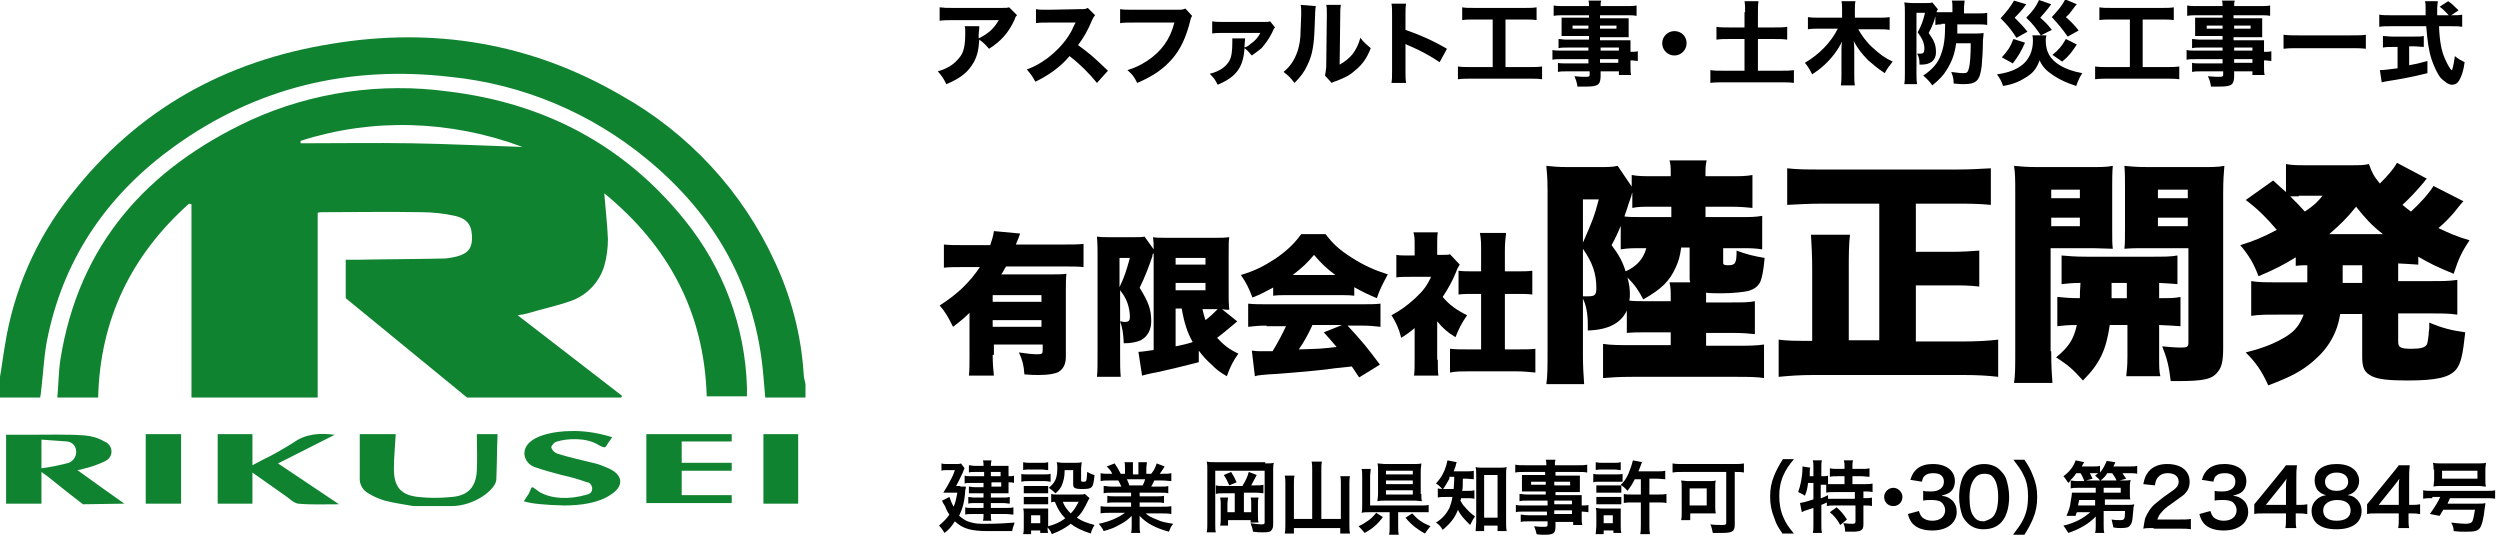
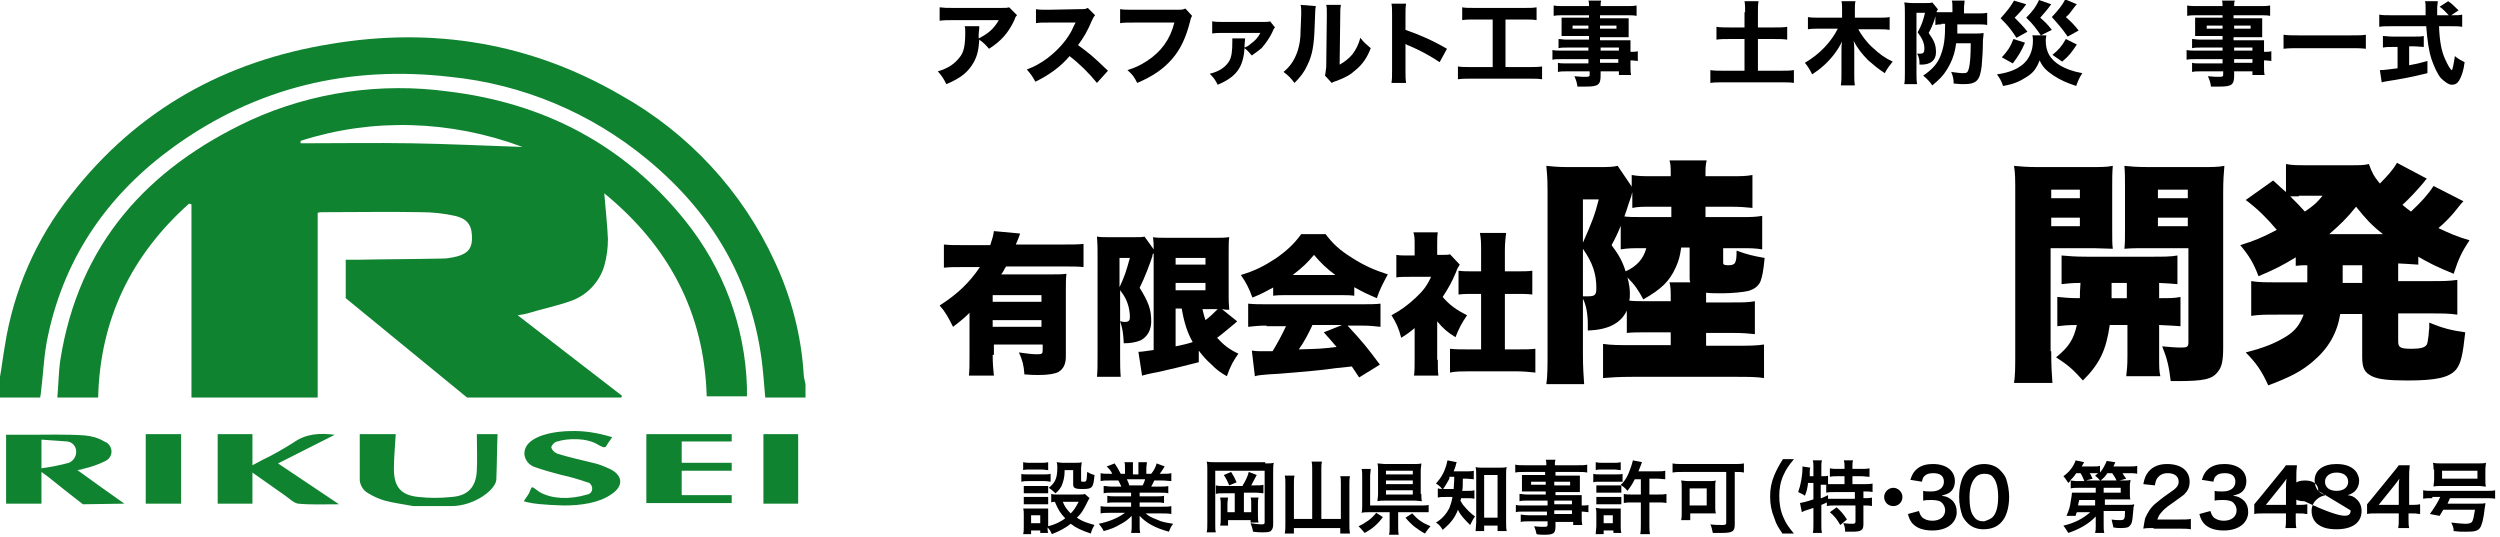
<svg xmlns="http://www.w3.org/2000/svg" version="1.1" id="logo.svg" x="0px" y="0px" viewBox="0 0 410 88" width="410" height="88" style="enable-background:new 0 0 410 88;" xml:space="preserve">
  <style type="text/css">
	.st0{fill:#0F8330;}
</style>
  <path id="シェイプ_784" class="st0" d="M0,61.8c0.3-1.7,0.5-3.4,0.8-5.1c1.4-9,5.1-17.5,10.8-24.7c10.9-14,25.3-22,42.7-24.8  C71,4.4,87,7,101.8,15.6c11.1,6.2,20,15.8,25.3,27.4c2.7,5.8,4.3,12,4.7,18.3c0,0.6,0.2,1.1,0.3,1.7v2.2h-6.6  c-0.1-1.2-0.2-2.4-0.3-3.5c-1.2-14.6-7.9-26.4-19.1-35.6c-9.2-7.6-20.4-12.3-32.3-13.5C57.3,10.7,42.1,14.3,28.6,24  C17.9,31.7,10.7,41.9,7.9,54.9c-0.7,3.1-0.8,6.4-1.2,9.6c0,0.2-0.1,0.3-0.1,0.7H0V61.8L0,61.8z M74,83c-2.4,0-4.7,0-6.2,0  c-1.6-0.3-3.2-0.5-4.7-0.9c-1-0.3-1.9-0.7-2.7-1.2c-0.9-0.5-1.5-1.5-1.4-2.6c0-2.3,0-4.6,0-7.1h5.9c-0.1,1.9-0.3,3.8-0.3,5.7  c0,2.9,1.1,4.3,4,4.6c1.8,0.2,3.6,0.2,5.5,0c2.7-0.2,4-1.7,4.1-4.4c0.1-1.9,0-3.9,0-5.9h3.4c-0.1,2.3-0.1,4.9-0.2,7.4  C81.4,80.2,77.9,83,74,83L74,83z M85.9,82.2c0.3-0.4,0.5-0.8,0.8-1.2c0.7-1.4,0.2-1.4,1.8-0.3c1.9,1.1,4.8,1.3,7.8,0.4  c0.6-0.1,0.9-0.6,0.8-1.2c-0.1-0.4-0.4-0.8-0.8-0.8c-1.4-0.5-2.8-0.9-4.2-1.2c-1.5-0.4-3-0.8-4.4-1.3c-0.9-0.3-1.6-1.1-1.7-2.1  c-0.1-3.3,5.8-3.8,7.4-3.8c2.4-0.1,4.7,0.3,7,1c-0.3,0.4-0.5,0.7-0.7,1c-0.4,0.7-0.4,0.9-1.5,0.3c-2-1.3-5.2-1.1-6.8-0.6  c-0.5,0.1-0.8,0.5-1,0.9c0.1,0.5,0.5,0.9,1,1.1c1.9,0.6,3.8,1,5.8,1.5c1,0.2,1.9,0.6,2.8,1c2.1,1,2.4,2.8,0.2,4.2  c-2,1.4-5,1.8-7.7,1.8C89.1,82.8,87.1,82.6,85.9,82.2L85.9,82.2z M56.7,48.9c0,0,0-4.5,0-6.3c0.7,0,1.3,0,1.9,0  c4.7-0.1,9.3-0.1,14-0.2c0.6,0,1.2-0.1,1.7-0.2c2.1-0.4,3-1.2,3.1-2.8c0.1-2.3-0.6-3.5-2.8-4c-1.8-0.4-3.7-0.6-5.5-0.6  c-5.4-0.1-10.8,0-16.2,0c-0.3,0-0.5,0-0.8,0.1v30.3H31.4V33.5L31,33.4c-9.4,8.4-14.6,18.9-14.9,31.8H9.4C9.6,63.1,9.6,61,9.9,59  c3-18.9,14.2-31.4,31.2-39.3c10.1-4.6,21.4-6.2,32.4-4.7c15.7,1.9,28.8,8.7,38.8,21.1c6.3,7.8,9.9,17.4,10.2,27.4c0,0.5,0,1,0,1.5  h-6.6c-0.4-13.8-6.3-24.7-16.8-33.3c0.2,2.6,0.5,5.1,0.6,7.5c0,1.5-0.2,3-0.6,4.4c-0.8,2.7-2.9,4.9-5.6,5.8c-2.3,0.8-4.7,1.3-7,2  c-0.4,0.1-0.8,0.2-1.6,0.3L102,64.9c0,0.1-0.1,0.2-0.1,0.3h-1.3c-7.7,0-16.4,0-24,0L56.7,48.9z M49.3,23.1c0,0.1,0,0.2,0,0.4  c6.1,0,12.1-0.1,18.2,0s12.1,0.4,18.2,0.6C73.9,19.7,61.1,19.3,49.3,23.1L49.3,23.1z M13.6,82.7c-1.7-1.3-4.1-3.2-5.7-4.5  c-0.3-0.2-0.7-0.5-1.1-0.8v5.2H1V71.3c1.2,0,2.5,0,3.7,0c3,0,6.1-0.1,9.1,0.1c1.2,0.1,2.3,0.4,3.3,1c0.9,0.3,1.4,1.3,1.1,2.2  c-0.2,0.5-0.5,0.8-0.9,1c-1.2,0.6-2.4,1-3.7,1.3c-0.2,0.1-0.4,0.1-0.9,0.2c2.6,1.9,5.3,3.8,7.7,5.5L13.6,82.7L13.6,82.7z M6.8,72.1  v4.7c1.5-0.2,3-0.5,4.5-0.9c0.7-0.3,1.2-1,1.2-1.8c0-0.9-0.6-1.6-1.5-1.7C9.6,72.3,8.3,72.2,6.8,72.1L6.8,72.1z M54.9,71.3l-9.3,4.7  l10,6.7c-2.5,0-4.6,0.1-6.7-0.1c-0.7-0.1-1.4-0.8-2.1-1.3c-1.7-1.2-3.4-2.4-5.4-3.8v5.1h-5.7V71.2h5.7v5.1c0.7-0.4,1.2-0.6,1.7-0.9  c1.7-0.8,3.4-1.8,5-2.8C50.2,71.1,52.4,71,54.9,71.3L54.9,71.3z M111.8,75.9c2.2,0,5.5,0,8.2,0v1.3h-8.2v4h8.2c0,0.1,0,1.3,0,1.3  h-14V71.2h14v1.2c-2.3,0-5.7,0-8.2,0 M23.9,71.2h5.8v11.4h-5.8V71.2z M125.2,71.2h5.7v11.4h-5.7V71.2L125.2,71.2z" />
  <g>
    <path d="M166.8,2.5c-0.2,0.2-0.3,0.3-0.4,0.7c-1,2.2-2.3,3.6-4.2,4.8c-0.6-0.7-0.9-1-1.6-1.5c-0.1,1.6-0.3,2.6-0.9,3.7   c-0.9,1.6-2.1,2.6-4.5,3.6c-0.5-1-0.7-1.3-1.4-2.1c1.7-0.5,2.7-1.2,3.5-2.2c0.8-0.9,1-2.1,1-4.2c0-0.6,0-0.7-0.1-1h2.4   c0,0.3,0,0.4-0.1,1.3c0,0.1,0,0.3,0,0.7c1.6-0.8,2.5-1.6,3.3-3h-7.4c-0.9,0-1.6,0-2.3,0.1V1.2c0.8,0.1,1.1,0.1,2.3,0.1h7.7   c0.9,0,1,0,1.4-0.1L166.8,2.5z" />
    <path d="M179.9,13.6c-1.3-1.6-2.8-3.1-4.5-4.4c-1.3,1.6-3.3,3.1-5.6,4.2c-0.5-0.9-0.7-1.2-1.4-2c1.3-0.5,2.2-1,3.3-1.8   c1.6-1.2,3-2.7,3.9-4.3c0.2-0.3,0.4-0.9,0.8-1.6L172,3.7c-1.2,0-1.5,0-2.1,0.1l0-2.3c0.5,0.1,0.9,0.1,1.8,0.1c0.1,0,0.2,0,0.3,0   l5.1-0.1c0.8,0,0.9,0,1.3-0.2l1.2,1.2c-0.2,0.2-0.3,0.4-0.5,0.8c-0.7,1.7-1.4,2.9-2.3,4.1c1.9,1.4,2.3,1.7,4.9,4.2L179.9,13.6z" />
    <path d="M195.5,2.6c-0.1,0.2-0.2,0.3-0.3,0.8c-0.7,2.8-1.6,4.7-3,6.3c-1.4,1.6-3.1,2.8-5.7,3.9c-0.5-1-0.7-1.3-1.6-2.1   c1.3-0.4,2.1-0.8,3.2-1.5c2.3-1.5,3.8-3.5,4.5-6.3H186c-1.2,0-1.7,0-2.3,0.1V1.5c0.6,0.1,1.1,0.1,2.4,0.1h6.9c0.7,0,1,0,1.4-0.2   L195.5,2.6z" />
    <path d="M209.1,4.5c-0.2,0.2-0.2,0.2-0.5,0.9c-0.5,1-1.1,1.8-1.7,2.5c-0.5,0.4-0.9,0.7-1.6,1.2c-0.5-0.6-0.8-0.9-1.2-1.2   c-0.2,3.1-1.3,4.7-4.4,6c-0.4-0.8-0.6-1.1-1.3-1.8c1.6-0.4,2.6-1.1,3.2-2.1c0.4-0.7,0.5-1.7,0.5-3.1c0-0.3,0-0.4,0-0.6h2.1   c0,0.3-0.1,0.7-0.1,1.5c0.3-0.1,0.7-0.3,1-0.6c0.7-0.5,1.2-1,1.6-1.8l-6,0c-1,0-1.3,0-1.9,0.1v-2c0.6,0.1,1.1,0.1,1.9,0.1l6.4,0   c0.7,0,0.9,0,1.2-0.1L209.1,4.5z" />
    <path d="M215.8,1c-0.1,0.5-0.1,0.5-0.2,3.4c-0.1,3.1-0.4,4.7-1.2,6.3c-0.5,1.1-1.1,1.9-2.1,2.9c-0.7-0.9-1-1.2-1.8-1.8   c1.2-1,1.8-2,2.3-3.4c0.3-1,0.5-1.9,0.5-3.5c0-0.7,0.1-1.8,0.1-2.6c0-0.8,0-1.1-0.1-1.5L215.8,1z M219.9,0.8   c-0.1,0.6-0.1,0.8-0.1,1.8l-0.1,8c0.9-0.5,1.5-1,2.1-1.7c0.6-0.8,1-1.6,1.3-2.7c0.6,0.8,0.9,1,1.7,1.7c-0.6,1.6-1.4,2.7-2.5,3.6   c-0.9,0.8-1.6,1.2-3.2,1.8c-0.4,0.1-0.5,0.2-0.7,0.3l-1.1-1.2c0.1-0.4,0.1-0.7,0.2-1.4l0.1-8.4c0-0.1,0-0.3,0-0.4   c0-0.7,0-1-0.1-1.4L219.9,0.8z" />
    <path d="M228.2,13.6c0.1-0.6,0.1-1.1,0.1-2.1V2.6c0-1.1,0-1.5-0.1-2h2.4c-0.1,0.6-0.1,0.9-0.1,2v2.3c2.3,0.8,4.4,1.7,6.8,3.1   l-1.2,2.2c-1.3-0.9-3.3-2-5-2.7c-0.3-0.1-0.3-0.1-0.6-0.3v4.3c0,1,0,1.5,0.1,2.1H228.2z" />
    <path d="M241.8,3.2c-0.9,0-1.4,0-2,0.1V1.2c0.5,0.1,1.1,0.1,2.1,0.1h8.1c0.9,0,1.4,0,2-0.1v2.1c-0.6-0.1-1.2-0.1-2-0.1h-3.1V11h3.8   c0.9,0,1.5,0,2.2-0.1V13c-0.6-0.1-1.3-0.1-2.2-0.1h-9.4c-0.8,0-1.5,0-2.2,0.1v-2.1c0.7,0.1,1.2,0.1,2.2,0.1h3.5V3.2H241.8z" />
    <path d="M260.5,7.8H257c-0.5,0-1,0-1.4,0.1V6.4c0.4,0,0.7,0.1,1.4,0.1h3.6V5.9h-3.2c-0.5,0-0.9,0-1.3,0c0-0.3,0-0.6,0-1V4   c0-0.4,0-0.7,0-1.1c0.4,0,0.7,0,1.3,0h3.2V2.5h-4c-0.8,0-1.2,0-1.8,0.1V0.9c0.5,0.1,1,0.1,1.9,0.1h3.9c0-0.4,0-0.6-0.1-0.9h2.1   c-0.1,0.3-0.1,0.4-0.1,0.9h4c0.9,0,1.4,0,1.9-0.1v1.7c-0.5-0.1-1-0.1-1.8-0.1h-4.2V3h3.4c0.6,0,0.9,0,1.3,0c0,0.3,0,0.6,0,1.1v1   c0,0.5,0,0.7,0,1c-0.3,0-0.7,0-1.2,0h-3.5v0.5h3.4c0.9,0,1.2,0,1.6,0c0,0.4,0,0.6,0,1.4v0.5c0.6,0,0.9,0,1.2-0.1v1.6   c-0.3,0-0.6-0.1-1.2-0.1v0.8c0,0.8,0,1.2,0.1,1.6h-2v-0.6h-3v0.7c0,1.5-0.4,1.8-2.4,1.8c-0.4,0-0.9,0-1.4,0c-0.1-0.7-0.2-1-0.5-1.7   c0.9,0.1,1.4,0.1,1.9,0.1c0.5,0,0.6-0.1,0.6-0.3v-0.6H257c-0.7,0-1,0-1.5,0.1v-1.5c0.4,0.1,0.6,0.1,1.4,0.1h3.6V9.7h-4.3   c-0.9,0-1.2,0-1.6,0.1V8.2c0.4,0.1,0.8,0.1,1.6,0.1h4.3V7.8z M257.9,4.2v0.5h2.6V4.2H257.9z M262.4,4.7h2.7V4.2h-2.7V4.7z    M265.5,8.3V7.8h-3v0.5H265.5z M262.4,10.3h3V9.7h-3V10.3z" />
-     <path d="M276.6,7.1c0,1.1-0.9,2-2,2s-2-0.9-2-2s0.9-2,2-2S276.6,5.9,276.6,7.1z" />
    <path d="M286.2,2c0-0.7,0-1.3-0.1-1.8h2.3c-0.1,0.6-0.1,1.1-0.1,1.8v2.5h2.7c0.9,0,1.5,0,2.1-0.1v2.1c-0.7-0.1-1.2-0.1-2.1-0.1   h-2.7v5.2h3.6c0.9,0,1.7,0,2.3-0.1v2.1c-0.6-0.1-1.3-0.1-2.3-0.1h-9.1c-0.9,0-1.7,0-2.3,0.1v-2.1c0.6,0.1,1.3,0.1,2.3,0.1h3.3V6.4   h-2.5c-0.8,0-1.4,0-2.1,0.1V4.4c0.6,0.1,1.3,0.1,2.1,0.1h2.5V2z" />
    <path d="M304.7,4.7c0.6,1.1,1.4,2.2,2.4,3.1c1.2,1.1,2,1.7,3.3,2.3c-0.7,0.9-0.8,1-1.3,1.9c-1.2-0.8-1.9-1.4-2.7-2.1   c-1-1-1.8-2-2.4-3.2c0.1,0.7,0.1,1.2,0.1,1.6v3.8c0,0.7,0,1.4,0.1,1.9h-2.3c0.1-0.6,0.1-1.2,0.1-1.9V8.3c0-0.4,0-1,0.1-1.5   c-0.4,0.8-0.7,1.3-1.3,2.1c-1,1.3-2.1,2.3-3.6,3.3c-0.4-0.8-0.7-1.3-1.2-1.9c2.4-1.4,4.3-3.4,5.4-5.6h-3c-0.7,0-1.3,0-1.9,0.1V2.8   c0.6,0.1,1.1,0.1,1.9,0.1h3.7V1.6c0-0.6,0-1-0.1-1.4h2.3c-0.1,0.4-0.1,0.8-0.1,1.4v1.3h3.8c0.8,0,1.4,0,1.9-0.1v2.1   c-0.6-0.1-1.2-0.1-1.9-0.1H304.7z" />
    <path d="M318.4,4c-0.4,0-0.6,0-1,0.1V2.7c-0.1,0.2-0.1,0.3-0.1,0.4c-0.3,0.9-0.6,1.6-1,2.3c0.9,1.3,1.2,1.9,1.2,3.2   c0,1.3-0.9,2-2.4,2c-0.1,0-0.1,0-0.3,0c0-0.9-0.1-1.3-0.4-1.8c0.3,0,0.4,0,0.6,0c0.4,0,0.6-0.2,0.6-0.8c0-0.9-0.3-1.6-1.1-2.7   c0.6-1.1,0.9-1.9,1.2-3.2h-1.4v9.9c0,0.6,0,1.2,0.1,1.8h-2.1c0.1-0.5,0.1-1.1,0.1-1.9V2c0-0.6,0-1.1-0.1-1.6c0.3,0,0.7,0.1,1.3,0.1   h2.3c0.5,0,0.7,0,1-0.1l0.9,1.1c0,0.1,0,0.1-0.1,0.2c0,0,0,0.1-0.1,0.2c0,0.1,0,0.1,0,0.1c0.4,0,0.7,0,1.1,0h1.5V1.3   c0-0.5,0-0.9-0.1-1.2h2.1c0,0.3-0.1,0.7-0.1,1.2v0.9h2.1c0.9,0,1.2,0,1.7-0.1v2C325.5,4,325,4,324.3,4h-3.3c0,0.9,0,1,0,1.5h2.9   c0.6,0,0.9,0,1.4-0.1c0,0.3,0,0.4-0.1,1.2c0,1.5-0.1,3.1-0.2,4.2c-0.3,2.4-0.8,3-3,3c-0.4,0-0.5,0-1.6-0.1c0-0.7-0.1-1.2-0.4-1.9   c0.9,0.1,1.4,0.2,1.9,0.2c0.7,0,0.8-0.1,1-0.8c0.2-0.7,0.3-2.3,0.3-4.1h-2.4c-0.2,1.7-0.7,3-1.5,4.3c-0.6,1-1.3,1.7-2.4,2.6   c-0.5-0.7-0.9-1.1-1.5-1.6c1.5-1,2.4-2,2.9-3.4c0.5-1.4,0.7-2.5,0.7-5.1H318.4z" />
    <path d="M335.6,5.8c0,0.2-0.1,0.5-0.1,0.8c0,1.9,0.7,3.1,2.3,4.1c1,0.6,2.1,1,3.7,1.3c-0.4,0.6-0.7,1.2-1,2.1   c-1.8-0.6-2.6-1-3.7-1.7c-1.2-0.8-1.8-1.4-2.3-2.5c-0.5,1.3-1,2-2.1,2.7c-1.1,0.7-2.1,1.2-3.9,1.5c-0.3-0.9-0.5-1.2-1-1.9   c2-0.3,3.2-0.8,4.2-1.6c1.1-0.9,1.7-2.3,1.7-3.9c0-0.3,0-0.6-0.1-0.9H335.6z M332.3,0.7c-0.7,1-1.2,1.5-1.9,2.2   c0.7,0.7,1.4,1.4,2.1,2.3l-1.8,1c-0.9-1.4-1.4-2-2.6-3.2c1-1.1,1.7-2,2.2-2.9L332.3,0.7z M332.1,7c-0.6,1.4-1.1,2.2-2,3.4l-1.8-1   c1-1.1,1.4-1.7,1.9-3L332.1,7z M336.4,0.7c-0.8,1.1-1.2,1.5-1.8,2.2c0.9,0.8,1.2,1.1,1.9,2l-1.8,0.9c-0.6-0.9-1.4-2-2.4-2.9   c1.1-1.1,1.6-1.8,2.1-2.9L336.4,0.7z M340.6,0.7c-0.2,0.2-0.2,0.2-0.8,1c-0.3,0.4-0.5,0.7-1,1.1c1,0.9,1.3,1.2,2.1,2.2l-1.8,1   c-0.9-1.3-1.6-2.1-2.6-3.2c1.1-1.2,1.7-1.9,2.2-2.9L340.6,0.7z M340.6,7.3c-0.8,1.2-1.2,1.8-2.4,2.8L336.6,9   c1.1-0.9,1.5-1.4,2.2-2.6L340.6,7.3z" />
-     <path d="M346.3,3.2c-0.9,0-1.4,0-2,0.1V1.2c0.5,0.1,1.1,0.1,2.1,0.1h8.1c0.9,0,1.4,0,2-0.1v2.1c-0.6-0.1-1.2-0.1-2-0.1h-3.1V11h3.8   c0.9,0,1.5,0,2.2-0.1V13c-0.6-0.1-1.3-0.1-2.2-0.1h-9.4c-0.8,0-1.5,0-2.2,0.1v-2.1c0.7,0.1,1.2,0.1,2.2,0.1h3.5V3.2H346.3z" />
    <path d="M364.5,7.8h-3.6c-0.5,0-1,0-1.4,0.1V6.4c0.4,0,0.7,0.1,1.4,0.1h3.6V5.9h-3.2c-0.5,0-0.9,0-1.3,0c0-0.3,0-0.6,0-1V4   c0-0.4,0-0.7,0-1.1c0.4,0,0.7,0,1.3,0h3.2V2.5h-4c-0.8,0-1.2,0-1.8,0.1V0.9c0.5,0.1,1,0.1,1.9,0.1h3.9c0-0.4,0-0.6-0.1-0.9h2.1   c-0.1,0.3-0.1,0.4-0.1,0.9h4c0.9,0,1.4,0,1.9-0.1v1.7c-0.5-0.1-1-0.1-1.8-0.1h-4.2V3h3.4c0.6,0,0.9,0,1.3,0c0,0.3,0,0.6,0,1.1v1   c0,0.5,0,0.7,0,1c-0.3,0-0.7,0-1.2,0h-3.5v0.5h3.4c0.9,0,1.2,0,1.6,0c0,0.4,0,0.6,0,1.4v0.5c0.6,0,0.9,0,1.2-0.1v1.6   c-0.3,0-0.6-0.1-1.2-0.1v0.8c0,0.8,0,1.2,0.1,1.6h-2v-0.6h-3v0.7c0,1.5-0.4,1.8-2.4,1.8c-0.4,0-0.9,0-1.4,0c-0.1-0.7-0.2-1-0.5-1.7   c0.9,0.1,1.4,0.1,1.9,0.1c0.5,0,0.6-0.1,0.6-0.3v-0.6H361c-0.7,0-1,0-1.5,0.1v-1.5c0.4,0.1,0.6,0.1,1.4,0.1h3.6V9.7h-4.3   c-0.9,0-1.2,0-1.6,0.1V8.2c0.4,0.1,0.8,0.1,1.6,0.1h4.3V7.8z M361.9,4.2v0.5h2.6V4.2H361.9z M366.4,4.7h2.7V4.2h-2.7V4.7z    M369.4,8.3V7.8h-3v0.5H369.4z M366.4,10.3h3V9.7h-3V10.3z" />
    <path d="M388,8c-0.8-0.1-1.5-0.1-2.4-0.1h-8.7c-0.9,0-1.6,0-2.4,0.1V5.7c0.8,0.1,1.4,0.1,2.4,0.1h8.7c1.1,0,1.8,0,2.4-0.1V8z" />
    <path d="M402.3,2.5c0.7,0,1.1,0,1.5-0.1v2c-0.5-0.1-1.1-0.1-1.8-0.1h-2c0.1,2.5,0.4,4.1,1,5.4c0.4,0.9,0.9,1.8,1.1,1.8   c0.1,0,0.3-0.9,0.5-2.3c0.6,0.5,1,0.7,1.6,1c-0.2,1.5-0.5,2.3-0.9,3c-0.3,0.5-0.7,0.7-1.2,0.7c-0.5,0-1.2-0.5-1.8-1.1   c-0.6-0.7-1.1-1.9-1.5-3c-0.5-1.5-0.7-3.1-0.9-5.5h-5.9c-0.7,0-1.3,0-1.8,0.1v-2c0.5,0.1,1.1,0.1,1.8,0.1h5.8c0-0.6,0-0.6,0-1.2   c0-0.4,0-0.8-0.1-1.1h2.1c0,0.3-0.1,0.7-0.1,1.1c0,0.1,0,0.1,0,1.2h1.9c-0.5-0.5-0.9-1-1.5-1.4l1.4-0.9c0.6,0.4,0.9,0.7,1.7,1.5   l-1.2,0.8H402.3z M392.4,7.7c-0.6,0-1.1,0-1.6,0.1V5.9c0.4,0,0.9,0.1,1.6,0.1h3.5c0.7,0,1.2,0,1.6-0.1v1.8c-0.5,0-1-0.1-1.6-0.1   h-0.8v3.1c1.1-0.2,1.6-0.3,3-0.7V12c-2.8,0.7-4.6,1-6.5,1.3c-0.5,0.1-0.7,0.1-1,0.2l-0.3-2c0.6,0,1.3-0.1,2.9-0.3V7.7H392.4z" />
  </g>
  <g>
-     <path d="M157.5,79.8c0.6,0,0.7,0,0.9,0c0,0.2,0,0.3-0.1,0.6c-0.1,1.8-0.4,2.9-1,4.2c0.5,0.4,0.9,0.7,1.4,0.9   c0.6,0.2,1.2,0.4,2.3,0.4c0.3,0,0.8,0,1,0c1.6,0,3.2-0.1,4.4-0.2c-0.2,0.6-0.3,0.8-0.4,1.4c-1.2,0-2.5,0-3.9,0   c-2.9,0-4.2-0.4-5.5-1.6c-0.6,0.9-0.9,1.3-1.7,1.9c-0.3-0.5-0.5-0.8-0.9-1.2c0.8-0.7,1.2-1.1,1.7-1.8c-0.2-0.3-0.4-0.6-0.6-1.1   c0-0.1-0.1-0.3-0.3-0.6c-0.1-0.1-0.2-0.3-0.3-0.6l1.2-0.6c0.3,0.8,0.4,1.1,0.7,1.6c0.3-0.7,0.4-1.2,0.6-2.3h-1.2   c-0.4,0-0.7,0-1.1,0c0.8-1.3,0.8-1.3,1.1-1.9c0.5-0.9,0.6-1.2,0.8-1.8h-1.3c-0.4,0-0.6,0-0.9,0.1V76c0.3,0.1,0.5,0.1,0.9,0.1h1.4   c0.5,0,0.7,0,0.9-0.1l0.6,0.8c-0.1,0.1-0.1,0.2-0.3,0.7c-0.3,0.6-0.8,1.7-1.1,2.2H157.5z M161.3,77.4h-1.5c-0.4,0-0.7,0-0.9,0.1   v-1.2c0.3,0,0.5,0.1,1,0.1h1.4c0-0.4,0-0.6-0.1-0.9h1.4c0,0.2-0.1,0.4-0.1,0.9h1.9c0.4,0,0.7,0,1,0c0,0.2,0,0.5,0,0.8v0.9   c0.4,0,0.6,0,0.9-0.1v1.2c-0.3-0.1-0.5-0.1-0.9-0.1v1c0,0.3,0,0.6,0,0.8c-0.3,0-0.6,0-0.9,0h-2v0.7h2c0.5,0,0.7,0,1.1-0.1v1.1   c-0.3,0-0.6-0.1-1.1-0.1h-2v0.8h2.5c0.5,0,0.8,0,1.2-0.1v1.2c-0.3,0-0.7-0.1-1.2-0.1h-2.5c0,0.6,0,0.8,0.1,1.1h-1.4   c0.1-0.3,0.1-0.6,0.1-1.1h-1.9c-0.5,0-0.8,0-1.1,0.1v-1.2c0.3,0.1,0.6,0.1,1.1,0.1h1.9v-0.8h-1.5c-0.4,0-0.7,0-1,0.1v-1.1   c0.3,0,0.6,0.1,1,0.1h1.5v-0.7h-1.6c-0.4,0-0.5,0-0.8,0v-1.1c0.3,0,0.5,0.1,0.9,0.1h1.5v-0.7h-2c-0.6,0-0.8,0-1.1,0.1V78   c0.3,0.1,0.5,0.1,1.2,0.1h2V77.4z M164.1,78.1v-0.7h-1.6v0.7H164.1z M162.6,79.8h1.6v-0.7h-1.6V79.8z" />
    <path d="M167.4,77.7c0.3,0.1,0.6,0.1,1.1,0.1h2.7c0.5,0,0.8,0,1.1-0.1V79c-0.3,0-0.4-0.1-1-0.1h-2.7c-0.5,0-0.7,0-1.1,0.1V77.7z    M178.7,81.7c-0.1,0.1-0.1,0.1-0.3,0.5c-0.6,1.2-1,2-1.8,2.7c0.9,0.6,1.5,0.8,2.9,1.2c-0.3,0.5-0.5,0.9-0.6,1.4   c-1.5-0.5-2.4-0.9-3.3-1.6c-0.9,0.7-1.8,1.2-3.1,1.7c-0.2-0.5-0.4-0.8-0.7-1.1c0,0.4,0,0.6,0.1,0.9h-1.3v-0.4h-1.5v0.6h-1.3   c0.1-0.4,0.1-0.8,0.1-1.3v-1.9c0-0.4,0-0.7-0.1-1c0.3,0,0.6,0,1,0h2.2c0.5,0,0.6,0,0.9,0c0,0.3,0,0.5,0,0.9v2   c1.2-0.3,2-0.7,2.8-1.3c-0.8-0.8-1.2-1.5-1.7-2.7c-0.3,0-0.4,0-0.6,0.1v-1.4c0.3,0.1,0.5,0.1,0.8,0.1h3.8c0.5,0,0.7,0,0.9-0.1   L178.7,81.7z M167.8,75.8c0.4,0.1,0.6,0.1,1.1,0.1h1.9c0.5,0,0.7,0,1.1-0.1v1.3c-0.4,0-0.6-0.1-1.1-0.1h-1.9c-0.5,0-0.8,0-1.1,0.1   V75.8z M167.9,79.7c0.2,0,0.4,0,0.9,0h2.3c0.4,0,0.6,0,0.8,0v1.2c-0.3,0-0.4,0-0.8,0h-2.3c-0.4,0-0.6,0-0.9,0V79.7z M167.9,81.5   c0.2,0,0.4,0,0.9,0h2.3c0.4,0,0.6,0,0.8,0v1.2c-0.3,0-0.4,0-0.9,0h-2.3c-0.4,0-0.6,0-0.8,0V81.5z M169.1,85.8h1.5v-1.3h-1.5V85.8z    M174.6,77.2c0,1.1-0.2,1.7-0.5,2.5c-0.3,0.5-0.5,0.8-1,1.2c-0.4-0.4-0.8-0.7-1.1-0.9c1-0.8,1.4-1.5,1.4-3.3c0-0.4,0-0.5-0.1-0.9   c0.3,0,0.6,0.1,1,0.1h2c0.5,0,0.8,0,1.1-0.1c0,0.3-0.1,0.6-0.1,1.1v1.9c0,0.2,0.1,0.2,0.4,0.2c0.5,0,0.5,0,0.6-1.6   c0.4,0.2,0.7,0.4,1.2,0.5c-0.2,2.1-0.3,2.3-2,2.3c-1.3,0-1.5-0.2-1.5-0.8v-2.3H174.6z M174.3,82.3c0.3,0.8,0.7,1.3,1.3,1.9   c0.6-0.6,0.8-1,1.3-1.9H174.3z" />
    <path d="M182.3,80.8c-0.6,0-0.9,0-1.3,0.1v-1.2c0.4,0,0.7,0.1,1.3,0.1h1.6c-0.2-0.4-0.3-0.7-0.5-1H182c-0.6,0-1.1,0-1.5,0.1v-1.3   c0.4,0.1,0.8,0.1,1.5,0.1h0.4c-0.2-0.5-0.4-0.7-0.9-1.2l1.3-0.5c0.4,0.6,0.6,0.9,1,1.7h0.7v-0.9c0-0.4,0-0.8-0.1-1h1.4   c0,0.2,0,0.5,0,1v1h0.9v-1c0-0.4,0-0.7,0-1h1.4c0,0.2-0.1,0.6-0.1,1v0.9h0.8c0.5-0.6,0.7-1.1,0.9-1.7l1.3,0.5   c-0.3,0.5-0.5,0.8-0.8,1.2h0.4c0.7,0,1.1,0,1.5-0.1v1.3c-0.4,0-0.9-0.1-1.5-0.1h-1.3c-0.2,0.5-0.3,0.6-0.5,1h1.5c0.6,0,1,0,1.3-0.1   v1.2c-0.4-0.1-0.7-0.1-1.3-0.1h-3.4v0.6h2.7c0.6,0,1,0,1.3-0.1v1.2c-0.4-0.1-0.8-0.1-1.3-0.1h-2.7v0.7h3.6c0.7,0,1.2,0,1.6-0.1v1.3   c-0.5-0.1-1-0.1-1.6-0.1h-2.6c0.4,0.4,1,0.7,1.8,1c0.8,0.4,1.5,0.5,2.7,0.7c-0.4,0.5-0.5,0.8-0.7,1.3c-2.2-0.6-3.7-1.4-4.8-2.6   c0,0.5,0,0.6,0,0.9v0.6c0,0.5,0,0.9,0.1,1.3h-1.5c0.1-0.4,0.1-0.8,0.1-1.3v-0.6c0-0.3,0-0.4,0-0.9c-0.6,0.6-1.1,1-1.9,1.4   c-0.8,0.5-1.6,0.8-2.7,1.1c-0.2-0.5-0.5-0.8-0.8-1.2c1.9-0.4,3.2-1,4.3-1.8h-2.4c-0.6,0-1.1,0-1.6,0.1V83c0.4,0.1,0.9,0.1,1.6,0.1   h3.4v-0.7h-2.6c-0.6,0-1,0-1.3,0.1v-1.2c0.4,0.1,0.7,0.1,1.3,0.1h2.6v-0.6H182.3z M187.4,79.6c0.2-0.4,0.3-0.6,0.4-1h-3   c0.2,0.4,0.3,0.6,0.4,1H187.4z" />
    <path d="M207.5,76c0.7,0,1,0,1.4-0.1c-0.1,0.4-0.1,0.8-0.1,1.4v8.8c0,0.5-0.2,0.8-0.4,1c-0.3,0.2-0.7,0.2-1.5,0.2   c-0.4,0-0.6,0-1.4-0.1c-0.1-0.6-0.2-0.8-0.4-1.4c0.5,0.1,1.4,0.2,1.8,0.2c0.4,0,0.5-0.1,0.5-0.3v-8.5h-8.1v8.7c0,0.7,0,1.1,0.1,1.4   h-1.5c0.1-0.4,0.1-0.9,0.1-1.5v-8.8c0-0.5,0-0.9-0.1-1.3c0.4,0.1,0.8,0.1,1.5,0.1H207.5z M203.8,79.6c0.4-0.6,0.8-1.4,1-2.2   l1.3,0.5c-0.4,0.8-0.6,1.1-0.9,1.7h0.8c0.6,0,0.8,0,1.2-0.1v1.4c-0.3,0-0.7-0.1-1.2-0.1h-2V84h1.2v-1.4c0-0.4,0-0.7-0.1-1h1.3   c-0.1,0.4-0.1,0.6-0.1,1.1v1.7c0,0.6,0,0.9,0.1,1.3h-1.3l0-0.4h-3.7v0.9h-1.3c0.1-0.4,0.1-0.7,0.1-1.4v-2.1c0-0.5,0-0.6-0.1-1.1   h1.3c0,0.3-0.1,0.6-0.1,1V84h1.2v-3.1h-1.9c-0.5,0-0.8,0-1.2,0.1v-1.4c0.4,0.1,0.6,0.1,1.2,0.1H203.8z M201.9,77.4   c0.5,0.8,0.5,0.8,0.9,1.7l-1.2,0.5c-0.3-0.7-0.5-1.1-0.9-1.7L201.9,77.4z" />
    <path d="M215.2,77c0-0.5,0-0.9-0.1-1.3h1.7c-0.1,0.4-0.1,0.8-0.1,1.3v8.1h3.2v-5.8c0-0.5,0-0.9-0.1-1.2h1.6   c-0.1,0.4-0.1,0.8-0.1,1.2v6.6c0,0.6,0,1.1,0.1,1.6h-1.6v-0.9h-7.6v0.9h-1.5c0.1-0.5,0.1-0.9,0.1-1.6v-6.6c0-0.4,0-0.9-0.1-1.3h1.6   c-0.1,0.4-0.1,0.7-0.1,1.3v5.8h3V77z" />
    <path d="M226.8,84.8c-0.9,1.2-1.7,1.9-3,2.6c-0.4-0.5-0.6-0.7-1-1.1c0.7-0.3,1.1-0.6,1.7-1c0.5-0.4,0.8-0.7,1.2-1.2L226.8,84.8z    M229.3,86.2c0,0.7,0,1.1,0.1,1.5h-1.6c0.1-0.4,0.1-0.8,0.1-1.5V84h-3.2c-0.6,0-1,0-1.4,0.1c0.1-0.4,0.1-0.7,0.1-1.4v-4.5   c0-0.6,0-0.9-0.1-1.3h1.5c0,0.4-0.1,0.7-0.1,1.3v4.7h8.2c0.7,0,1.1,0,1.4-0.1V84C234,84,233.6,84,233,84h-3.7V86.2z M233.1,81   c0,0.5,0,0.9,0.1,1.2c-0.3,0-0.8-0.1-1.3-0.1h-4.7c-0.5,0-0.9,0-1.3,0.1c0-0.3,0.1-0.7,0.1-1.2v-3.9c0-0.4,0-0.8-0.1-1.1   c0.4,0,0.8,0.1,1.3,0.1h4.7c0.5,0,0.9,0,1.2-0.1c0,0.4-0.1,0.7-0.1,1.2V81z M227.3,77.8h4.4v-0.6h-4.4V77.8z M227.3,79.4h4.4v-0.6   h-4.4V79.4z M227.3,81.1h4.4v-0.7h-4.4V81.1z M231.6,84.2c1,1.1,1.6,1.5,3,2.1c-0.4,0.5-0.6,0.7-0.9,1.2c-0.8-0.4-1.1-0.7-1.7-1.1   c-0.6-0.5-1-0.9-1.5-1.5L231.6,84.2z" />
    <path d="M237.7,78.5c-0.4,0.7-0.6,1.1-1.1,1.8c-0.3-0.4-0.6-0.7-1.1-1c0.8-0.9,1.3-1.7,1.7-3c0.1-0.3,0.1-0.6,0.2-0.8l1.5,0.3   c-0.1,0.2-0.1,0.3-0.2,0.7c-0.1,0.3-0.2,0.5-0.3,0.8h2c0.6,0,0.9,0,1.3-0.1v1.4c-0.4,0-0.8-0.1-1.3-0.1h-0.5c0,1.4,0,1.4-0.1,2h0.8   c0.6,0,0.9,0,1.2-0.1v1.4c-0.4-0.1-0.7-0.1-1.3-0.1h-0.9c0,0.2,0,0.2-0.1,0.4c0.3,0.5,0.4,0.7,0.7,1c0.5,0.6,0.9,1,1.7,1.6   c-0.3,0.4-0.5,0.8-0.8,1.4c-0.9-0.9-1.6-1.6-2-2.5c-0.5,1.3-1.1,2.1-2.5,3.3c-0.3-0.5-0.5-0.8-1.1-1.2c1-0.6,1.7-1.4,2.2-2.4   c0.2-0.5,0.4-1.1,0.5-1.8h-1c-0.7,0-1,0-1.4,0.1v-1.5c0.4,0.1,0.7,0.1,1.5,0.1h1.1c0-0.4,0.1-1.1,0.1-2H237.7z M243.4,87.1h-1.4   c0-0.4,0.1-1,0.1-1.5V78c0-0.5,0-0.9-0.1-1.4c0.4,0.1,0.6,0.1,1.2,0.1h2.7c0.5,0,0.8,0,1.2-0.1C247,77,247,77.4,247,78v7.5   c0,0.6,0,1.2,0.1,1.6h-1.5v-0.9h-2.2V87.1z M243.4,84.9h2.2v-7h-2.2V84.9z" />
    <path d="M253.5,82.1h-3.1c-0.5,0-0.8,0-1.2,0.1V81c0.3,0,0.7,0.1,1.2,0.1h3.1v-0.5h-2.8c-0.5,0-0.8,0-1.1,0c0-0.3,0-0.5,0-0.9v-0.9   c0-0.4,0-0.6,0-0.9c0.3,0,0.6,0,1.1,0h2.7v-0.5H250c-0.6,0-1.1,0-1.5,0.1v-1.3c0.4,0.1,0.8,0.1,1.6,0.1h3.5c0-0.5,0-0.6-0.1-0.9   h1.6c-0.1,0.3-0.1,0.4-0.1,0.9h3.7c0.8,0,1.2,0,1.6-0.1v1.3c-0.4-0.1-0.9-0.1-1.5-0.1h-3.7V78h2.9c0.5,0,0.8,0,1.1,0   c0,0.3,0,0.5,0,0.9v0.9c0,0.4,0,0.6,0,0.9c-0.3,0-0.6,0-1,0h-3v0.5h2.9c0.8,0,1,0,1.4,0c0,0.3,0,0.5,0,1.2v0.5c0.6,0,0.9,0,1.1-0.1   v1.2c-0.3,0-0.6-0.1-1.1-0.1v0.8c0,0.7,0,1,0.1,1.4h-1.5v-0.5h-2.9v0.7c0,1.2-0.3,1.4-1.9,1.4c-0.3,0-0.8,0-1.2-0.1   c-0.1-0.5-0.2-0.8-0.4-1.3c0.7,0.1,1.2,0.1,1.7,0.1c0.4,0,0.5-0.1,0.5-0.3v-0.6h-3.1c-0.6,0-0.9,0-1.3,0.1v-1.2   c0.4,0,0.6,0.1,1.2,0.1h3.1v-0.6h-3.7c-0.7,0-1.1,0-1.4,0.1v-1.2c0.3,0.1,0.7,0.1,1.4,0.1h3.8V82.1z M251.1,79v0.5h2.4V79H251.1z    M254.9,79.6h2.6V79h-2.6V79.6z M257.8,82.7v-0.6h-2.9v0.6H257.8z M254.9,84.3h2.9v-0.6h-2.9V84.3z" />
    <path d="M261.3,77.7c0.3,0.1,0.6,0.1,1,0.1h2.8c0.5,0,0.8,0,1-0.1V79c-0.3,0-0.4,0-1,0h-2.8c-0.5,0-0.7,0-1,0.1V77.7z M261.7,75.8   c0.4,0.1,0.6,0.1,1.1,0.1h1.9c0.5,0,0.7,0,1.1-0.1v1.3c-0.3,0-0.6-0.1-1.1-0.1h-1.9c-0.5,0-0.8,0-1.1,0.1V75.8z M261.7,87.5   c0-0.4,0.1-0.8,0.1-1.3v-1.9c0-0.4,0-0.7-0.1-1c0.3,0,0.6,0.1,1,0.1h2.2c0.5,0,0.7,0,0.9,0c0,0.3,0,0.5,0,0.9v2   c0,0.4,0,0.7,0.1,1.1h-1.3v-0.4H263v0.6H261.7z M261.8,79.6c0.3,0,0.4,0,0.9,0h2.4c0.4,0,0.6,0,0.8,0v1.2c-0.3,0-0.4,0-0.8,0h-2.4   c-0.4,0-0.6,0-0.9,0V79.6z M261.8,81.5c0.3,0,0.4,0,0.9,0h2.4c0.4,0,0.6,0,0.8,0v1.2c-0.3,0-0.4,0-0.9,0h-2.4c-0.4,0-0.5,0-0.8,0   V81.5z M263,85.8h1.5v-1.3H263V85.8z M270.5,81.1h1.4c0.6,0,1,0,1.4-0.1v1.5c-0.4-0.1-0.9-0.1-1.4-0.1h-1.4V86c0,0.6,0,1.1,0.1,1.6   H269c0.1-0.5,0.1-1,0.1-1.6v-3.6h-1.4c-0.5,0-1,0-1.4,0.1V81c0.3,0.1,0.7,0.1,1.2,0.1h1.6v-2.5h-1c-0.4,0.8-0.6,1.1-1.2,1.9   c-0.4-0.5-0.7-0.7-1.1-1c0.7-0.6,1.2-1.5,1.6-2.7c0.2-0.5,0.3-1,0.4-1.3l1.5,0.3c-0.1,0.2-0.1,0.2-0.2,0.5c-0.1,0.2-0.1,0.3-0.4,1   h3c0.6,0,1,0,1.4-0.1v1.4c-0.4,0-0.8-0.1-1.4-0.1h-1.2V81.1z" />
    <path d="M275.9,77.4c-0.6,0-1.1,0-1.6,0.1V76c0.5,0.1,0.9,0.1,1.6,0.1h8.5c0.6,0,1.1,0,1.6-0.1v1.5c-0.4-0.1-0.8-0.1-1.5-0.1V86   c0,1.2-0.4,1.4-2.2,1.4c-0.4,0-0.9,0-1.4,0c-0.1-0.5-0.2-1-0.4-1.4c0.8,0.1,1.4,0.1,2,0.1c0.5,0,0.6-0.1,0.6-0.4v-8.3H275.9z    M281.3,83.1c0,0.4,0,0.7,0.1,1.1c-0.2,0-0.3,0-0.5,0c-0.1,0-0.2,0-0.3,0c-0.2,0-0.3,0-0.3,0h-3.1v1.1h-1.5   c0.1-0.4,0.1-0.8,0.1-1.2V80c0-0.5,0-0.8-0.1-1.2c0.3,0,0.7,0.1,1.2,0.1h3.3c0.5,0,0.9,0,1.2-0.1c-0.1,0.3-0.1,0.6-0.1,1.1V83.1z    M277.1,82.9h2.8v-2.8h-2.8V82.9z" />
    <path d="M292.4,87.6c-0.7-1-1.1-1.6-1.4-2.6c-0.5-1.2-0.7-2.3-0.7-3.6c0-1.2,0.2-2.3,0.7-3.5c0.4-0.9,0.7-1.5,1.4-2.6h1.8   c-0.9,1.1-1.3,1.7-1.7,2.6c-0.5,1.1-0.7,2.2-0.7,3.4c0,1.3,0.2,2.5,0.7,3.6c0.4,0.9,0.7,1.4,1.7,2.6H292.4z" />
    <path d="M296.5,79.4c-0.1,0.7-0.2,1.2-0.5,1.9c-0.4-0.3-0.7-0.4-1.1-0.6c0.4-1.1,0.7-2.6,0.7-3.9c0-0.1,0-0.2,0-0.3l1.3,0.2   c-0.1,0.2-0.1,0.3-0.1,0.7l0,0.2l0,0.5h0.6v-1.5c0-0.4,0-0.7-0.1-1.1h1.5c-0.1,0.3-0.1,0.6-0.1,1.1v1.5h0.1c0.5,0,0.8,0,1-0.1v1.4   c0.4,0,0.7,0,1.2,0h1.5v-1.3h-1.1c-0.5,0-0.9,0-1.3,0.1v-1.4c0.4,0.1,0.8,0.1,1.3,0.1h1.1v-0.4c0-0.4,0-0.6-0.1-1h1.5   c-0.1,0.3-0.1,0.6-0.1,1v0.4h1.4c0.6,0,1,0,1.4-0.1v1.4c-0.4,0-0.8-0.1-1.4-0.1h-1.4v1.3h1.8c0.7,0,1.1,0,1.5-0.1v1.4   c-0.4-0.1-0.9-0.1-1.4-0.1h-0.1v1.1h0.1c0.6,0,0.9,0,1.3-0.1v1.4c-0.4-0.1-0.8-0.1-1.3-0.1h-0.1v3.1c0,1-0.4,1.2-1.9,1.2   c-0.2,0-0.7,0-1.1,0c0-0.6-0.1-1-0.3-1.4c0.7,0.1,1.2,0.1,1.5,0.1c0.4,0,0.5-0.1,0.5-0.4v-2.6h-3.4c-0.5,0-0.9,0-1.3,0.1v-0.6   c-0.4,0.2-0.6,0.3-0.9,0.4v3.1c0,0.6,0,1.1,0.1,1.5h-1.5c0.1-0.3,0.1-0.9,0.1-1.5v-2.6c-0.3,0.1-0.6,0.2-0.9,0.3   c-0.7,0.2-0.8,0.3-1,0.4l-0.3-1.5c0.5-0.1,1-0.2,2.2-0.6v-2.7H296.5z M298.7,81.7c0.5-0.2,0.7-0.3,1.1-0.5l0,0.6c0.3,0,0.7,0,1.2,0   h3.2v-1.1H301c-0.7,0-1.1,0-1.5,0.1v-1.3c-0.3,0-0.5,0-0.7,0h-0.2V81.7z M301.2,83.2c0.7,0.6,1.2,1.2,1.7,2l-1.1,0.9   c-0.5-0.9-0.9-1.4-1.7-2.1L301.2,83.2z" />
    <path d="M312,81.5c0,0.9-0.7,1.5-1.5,1.5c-0.9,0-1.5-0.7-1.5-1.5s0.7-1.5,1.5-1.5C311.3,80,312,80.7,312,81.5z" />
    <path d="M314.7,83.8c0.2,0.6,0.3,0.8,0.6,1.1c0.4,0.3,0.9,0.5,1.6,0.5c1.3,0,2.1-0.7,2.1-1.7c0-0.6-0.3-1.1-0.7-1.4   c-0.3-0.2-0.9-0.3-1.5-0.3s-0.9,0-1.4,0.1v-1.6c0.4,0.1,0.7,0.1,1.3,0.1c1.3,0,2.1-0.6,2.1-1.6c0-0.9-0.6-1.4-1.7-1.4   c-0.6,0-1.1,0.1-1.4,0.4c-0.3,0.2-0.4,0.5-0.5,1l-1.9-0.3c0.3-1,0.6-1.4,1.2-1.9c0.7-0.5,1.5-0.7,2.5-0.7c2.2,0,3.6,1.1,3.6,2.8   c0,0.8-0.3,1.5-0.9,1.9c-0.3,0.2-0.6,0.3-1.3,0.5c0.9,0.1,1.4,0.4,1.9,0.9c0.4,0.5,0.6,1,0.6,1.8c0,0.7-0.3,1.4-0.8,1.9   c-0.7,0.7-1.8,1.1-3.2,1.1c-1.5,0-2.6-0.4-3.3-1.2c-0.3-0.4-0.5-0.7-0.7-1.5L314.7,83.8z" />
    <path d="M322.7,85.8c-0.4-0.4-0.7-0.8-0.9-1.3c-0.3-0.9-0.5-1.9-0.5-3c0-1.4,0.3-2.8,0.8-3.6c0.7-1.2,1.9-1.8,3.3-1.8   c1.1,0,2.1,0.4,2.7,1.1c0.4,0.4,0.7,0.8,0.9,1.3c0.3,0.9,0.5,2,0.5,3c0,1.6-0.4,3-1,3.8c-0.7,1-1.8,1.5-3.2,1.5   C324.3,86.8,323.4,86.5,322.7,85.8z M326.8,84.8c0.6-0.6,0.9-1.8,0.9-3.3c0-1.5-0.3-2.7-0.9-3.3c-0.3-0.4-0.8-0.5-1.4-0.5   c-0.6,0-1.1,0.2-1.5,0.7c-0.6,0.7-0.9,1.7-0.9,3.2c0,1.4,0.2,2.5,0.7,3.1c0.4,0.6,0.9,0.8,1.7,0.8C326,85.3,326.5,85.1,326.8,84.8z   " />
-     <path d="M330.2,87.6c0.9-1.2,1.3-1.7,1.7-2.6c0.5-1.1,0.7-2.2,0.7-3.6c0-1.3-0.2-2.4-0.7-3.4c-0.4-0.9-0.8-1.4-1.7-2.6h1.8   c0.7,1,1,1.6,1.4,2.6c0.5,1.2,0.7,2.2,0.7,3.5c0,1.3-0.2,2.4-0.7,3.6c-0.4,0.9-0.7,1.5-1.4,2.6H330.2z" />
    <path d="M343.7,84.7c-1.1,1.2-2.7,2.1-4.5,2.7c-0.3-0.5-0.5-0.8-0.8-1.2c1.8-0.4,3.3-1.2,4.4-2.2h-2.2c-0.1,0.2-0.1,0.3-0.2,0.6   l-1.5,0c0.4-0.9,0.6-1.5,0.7-2.4c0.1-0.6,0.2-1.1,0.2-1.4c0.2,0,0.6,0,1.2,0h2.7l0-0.8h-2.9c-0.5,0-0.8,0-1.2,0.1v-1.3   c-0.1,0.1-0.2,0.2-0.4,0.4c-0.3-0.4-0.5-0.8-0.8-1.1c1.1-0.8,1.7-1.7,2-2.6l1.4,0.3c-0.2,0.3-0.2,0.4-0.4,0.7h1.7   c0.6,0,1,0,1.3-0.1v1.1c0.5-0.6,0.8-1.2,1.1-1.9l1.4,0.2c-0.1,0.3-0.1,0.3-0.3,0.7h2.5c0.7,0,1,0,1.4-0.1v1.3   c-0.4-0.1-0.8-0.1-1.4-0.1h-1c0.2,0.4,0.4,0.6,0.6,0.9l-1.1,0.3h0.6c0.6,0,0.9,0,1.2-0.1c0,0.3-0.1,0.5-0.1,0.9V81   c0,0.5,0,0.7,0.1,0.9c-0.3,0-0.7,0-1.2,0h-3l0,0.9h3.7c0.5,0,0.8,0,1.1-0.1c0,0.2,0,0.3-0.1,0.4c0,0.5-0.1,0.9-0.1,1.2   c-0.1,1.3-0.2,1.6-0.5,1.9c-0.2,0.3-0.6,0.4-1.5,0.4c-0.4,0-0.7,0-1.2-0.1c-0.1-0.5-0.2-0.8-0.3-1.3c0.5,0.1,1.1,0.1,1.4,0.1   c0.7,0,0.8-0.1,0.8-1.5H345l0,2.2c0,0.7,0,1,0.1,1.4h-1.5c0.1-0.4,0.1-0.6,0.1-1.1c0-0.2,0-0.2,0-0.3L343.7,84.7z M341.8,78.8   c-0.2-0.4-0.3-0.8-0.6-1.2h-0.7c-0.3,0.5-0.6,0.8-1,1.2c0.3,0,0.6,0.1,1.2,0.1H341.8z M343.6,82H341c-0.1,0.3-0.1,0.4-0.2,0.9h2.8   L343.6,82z M344.4,78.8c-0.2-0.3-0.5-0.5-0.8-0.8c0.2-0.2,0.3-0.2,0.5-0.4c-0.2,0-0.5,0-0.7,0h-0.7c0.2,0.2,0.2,0.4,0.5,0.9   l-1.1,0.3H344.4z M347.1,78.8c-0.1-0.3-0.4-0.8-0.7-1.2h-0.8c-0.3,0.5-0.6,0.8-1.1,1.2H347.1z M345,80.8h2.8V80H345L345,80.8z" />
    <path d="M353.2,86.6c-1,0-1.2,0-1.7,0.1c0.1-0.7,0.2-1.2,0.3-1.7c0.4-0.9,0.9-1.8,1.8-2.5c0.5-0.4,0.8-0.7,2.1-1.6   c1.2-0.8,1.6-1.2,1.6-1.9c0-0.9-0.7-1.4-1.8-1.4c-0.8,0-1.3,0.3-1.7,0.8c-0.2,0.3-0.3,0.6-0.4,1.2l-1.9-0.2c0.2-1,0.4-1.5,0.9-2.1   c0.7-0.8,1.7-1.2,3-1.2c2.3,0,3.7,1.1,3.7,2.9c0,0.9-0.3,1.5-0.9,2.1c-0.4,0.3-0.5,0.4-2.2,1.6c-0.6,0.4-1.2,0.9-1.5,1.3   c-0.4,0.4-0.5,0.7-0.7,1.2h3.6c0.8,0,1.5,0,1.9-0.1v1.7c-0.6-0.1-1.1-0.1-2-0.1H353.2z" />
    <path d="M362.5,83.8c0.2,0.6,0.3,0.8,0.6,1.1c0.4,0.3,0.9,0.5,1.6,0.5c1.3,0,2.1-0.7,2.1-1.7c0-0.6-0.3-1.1-0.7-1.4   c-0.3-0.2-0.9-0.3-1.5-0.3s-0.9,0-1.4,0.1v-1.6c0.4,0.1,0.7,0.1,1.3,0.1c1.3,0,2.1-0.6,2.1-1.6c0-0.9-0.6-1.4-1.7-1.4   c-0.6,0-1.1,0.1-1.4,0.4c-0.3,0.2-0.4,0.5-0.5,1l-1.9-0.3c0.3-1,0.6-1.4,1.2-1.9c0.7-0.5,1.5-0.7,2.5-0.7c2.2,0,3.6,1.1,3.6,2.8   c0,0.8-0.3,1.5-0.9,1.9c-0.3,0.2-0.6,0.3-1.3,0.5c0.9,0.1,1.4,0.4,1.9,0.9c0.4,0.5,0.6,1,0.6,1.8c0,0.7-0.3,1.4-0.8,1.9   c-0.7,0.7-1.8,1.1-3.2,1.1c-1.5,0-2.6-0.4-3.3-1.2c-0.3-0.4-0.5-0.7-0.7-1.5L362.5,83.8z" />
    <path d="M378.3,84.3c-0.5-0.1-0.8-0.1-1.3-0.1h-0.5v0.9c0,0.7,0,1,0.1,1.5h-1.8c0.1-0.5,0.1-0.9,0.1-1.5v-0.9h-3.6   c-0.8,0-1.2,0-1.6,0.1v-1.6c0.4-0.5,0.6-0.7,1-1.2l3.1-3.8c0.6-0.7,0.8-1,1.1-1.4h1.8c-0.1,0.8-0.1,1.2-0.1,2.2v4.3h0.5   c0.5,0,0.8,0,1.3-0.1V84.3z M374.9,80.1c0-0.6,0-1,0.1-1.6c-0.3,0.4-0.4,0.6-0.9,1.2l-2.5,3.1h3.3V80.1z" />
-     <path d="M380.2,80.5c-0.4-0.4-0.6-1.1-0.6-1.7c0-1.7,1.4-2.7,3.6-2.7c1.6,0,2.7,0.5,3.3,1.4c0.2,0.4,0.4,0.8,0.4,1.3   c0,1.2-0.7,2.1-1.9,2.4c0.6,0.1,1,0.2,1.4,0.6c0.6,0.5,0.9,1.2,0.9,2c0,1.9-1.5,3-4.1,3c-1.5,0-2.5-0.3-3.3-1   c-0.5-0.5-0.8-1.2-0.8-2c0-0.9,0.4-1.6,1.1-2.1c0.4-0.3,0.8-0.4,1.3-0.5C381,81.1,380.6,80.9,380.2,80.5z M385.5,83.7   c0-1.1-0.8-1.7-2.2-1.7c-1.4,0-2.3,0.7-2.3,1.7c0,1.1,0.8,1.7,2.2,1.7C384.7,85.4,385.5,84.8,385.5,83.7z M381.3,79   c0,0.9,0.7,1.5,1.9,1.5c1.2,0,1.9-0.6,1.9-1.5c0-0.9-0.7-1.5-1.9-1.5C382.1,77.5,381.3,78.1,381.3,79z" />
+     <path d="M380.2,80.5c-0.4-0.4-0.6-1.1-0.6-1.7c0-1.7,1.4-2.7,3.6-2.7c1.6,0,2.7,0.5,3.3,1.4c0.2,0.4,0.4,0.8,0.4,1.3   c0,1.2-0.7,2.1-1.9,2.4c0.6,0.1,1,0.2,1.4,0.6c0.6,0.5,0.9,1.2,0.9,2c0,1.9-1.5,3-4.1,3c-1.5,0-2.5-0.3-3.3-1   c-0.5-0.5-0.8-1.2-0.8-2c0-0.9,0.4-1.6,1.1-2.1c0.4-0.3,0.8-0.4,1.3-0.5C381,81.1,380.6,80.9,380.2,80.5z c0-1.1-0.8-1.7-2.2-1.7c-1.4,0-2.3,0.7-2.3,1.7c0,1.1,0.8,1.7,2.2,1.7C384.7,85.4,385.5,84.8,385.5,83.7z M381.3,79   c0,0.9,0.7,1.5,1.9,1.5c1.2,0,1.9-0.6,1.9-1.5c0-0.9-0.7-1.5-1.9-1.5C382.1,77.5,381.3,78.1,381.3,79z" />
    <path d="M396.8,84.3c-0.5-0.1-0.8-0.1-1.3-0.1H395v0.9c0,0.7,0,1,0.1,1.5h-1.8c0.1-0.5,0.1-0.9,0.1-1.5v-0.9h-3.6   c-0.8,0-1.2,0-1.6,0.1v-1.6c0.4-0.5,0.6-0.7,1-1.2l3.1-3.8c0.6-0.7,0.8-1,1.1-1.4h1.8c-0.1,0.8-0.1,1.2-0.1,2.2v4.3h0.5   c0.5,0,0.8,0,1.3-0.1V84.3z M393.4,80.1c0-0.6,0-1,0.1-1.6c-0.3,0.4-0.4,0.6-0.9,1.2l-2.5,3.1h3.3V80.1z" />
    <path d="M398.9,81.7c-0.6,0-1.1,0-1.5,0.1v-1.4c0.4,0.1,0.9,0.1,1.5,0.1h8.8c0.7,0,1.2,0,1.5-0.1v1.4c-0.4-0.1-0.9-0.1-1.5-0.1   h-5.9c-0.2,0.5-0.3,0.6-0.4,0.9h4.9c0.7,0,1,0,1.3-0.1c0,0.1,0,0.3-0.1,0.8c-0.2,1.9-0.5,2.9-0.8,3.3c-0.4,0.5-0.9,0.6-2.3,0.6   c-0.7,0-1.2,0-2-0.1c0-0.5-0.1-0.8-0.4-1.4c0.9,0.1,1.8,0.2,2.3,0.2c0.6,0,0.9-0.1,1.1-0.3c0.2-0.3,0.3-0.8,0.5-2h-5.2   c-0.2,0.3-0.3,0.5-0.6,1l-1.6-0.3c0.7-1,1.3-1.9,1.7-2.8H398.9z M399.1,77c0-0.4,0-0.7-0.1-1.1c0.5,0.1,0.9,0.1,1.5,0.1h5.7   c0.7,0,1.1,0,1.5-0.1c0,0.3-0.1,0.6-0.1,1.1v1.7c0,0.5,0,0.8,0.1,1.1c-0.4,0-0.7-0.1-1.3-0.1h-6c-0.6,0-0.9,0-1.3,0.1   c0-0.4,0.1-0.7,0.1-1.1V77z M400.5,77.2v1.3h5.8v-1.3H400.5z" />
  </g>
  <g>
    <path d="M162.8,58.2c0,1.4,0.1,2.5,0.2,3.4h-4.1c0.1-0.8,0.1-1.9,0.1-3.4v-6.9c-0.8,0.8-1.4,1.3-2.7,2.3c-0.8-1.6-1.3-2.5-2.2-3.5   c3-1.9,5-3.9,6.6-6.3h-2.7c-1.3,0-2.3,0-3.2,0.1v-3.8c0.9,0.1,1.8,0.1,3.2,0.1h4.4c0.3-0.9,0.5-1.5,0.6-2.3l4.3,0.4   c-0.1,0.3-0.3,0.9-0.7,1.8h7.9c1.4,0,2.3,0,3.2-0.1v3.8c-0.9-0.1-1.9-0.1-3.2-0.1h-9.5c-0.3,0.4-0.4,0.8-0.8,1.3h8.1   c1.2,0,1.9,0,2.6-0.1c-0.1,0.8-0.1,1.5-0.1,2.8v10.8c0,1.2-0.4,2-1.2,2.5c-0.6,0.3-1.6,0.5-3.3,0.5c-0.6,0-1.1,0-2.3-0.1   c-0.1-1.5-0.3-2.3-0.9-3.6c1.3,0.2,2.3,0.3,3,0.3c0.8,0,0.9-0.1,0.9-0.7v-0.9h-8V58.2z M170.8,49.5v-1.1h-8v1.1H170.8z M170.8,53.6   v-1.1h-8v1.1H170.8z" />
    <path d="M189.1,41.6c0,0,0,0-0.1,0.2c0,0,0,0.1,0,0.2c-0.4,1.2-1.2,3.4-2.1,5.2c1.5,2.4,1.9,3.6,1.9,5.5c0,1.4-0.6,2.5-1.7,3.1   c-0.7,0.3-1.6,0.5-2.8,0.5c-0.1-1.8-0.2-2.4-0.6-3.6c0.3,0,0.4,0.1,0.7,0.1c0.7,0,0.9-0.2,0.9-0.8c0-1.1-0.3-2.3-0.8-3.2   c-0.2-0.4-0.3-0.5-0.8-1.2v10.8c0,1.2,0,2.3,0.1,3.4h-3.9c0.1-0.8,0.1-2,0.1-3.4V41.5c0-0.6,0-1.5-0.1-2.7c0.6,0.1,1,0.1,2,0.1h3.9   c1.2,0,1.5,0,1.9-0.1l1.5,2.1c0-1,0-1-0.1-2c0.6,0.1,1.1,0.1,2.3,0.1h7.9c1.2,0,1.5,0,2.3-0.1c-0.1,0.5-0.1,1.3-0.1,2.8V48   c0,1.3,0,1.8,0.1,2.8c-0.6,0-0.6,0-1.2-0.1l2.5,2c-0.1,0.1-0.2,0.2-1.3,1.1c-0.5,0.4-1.3,1.1-2,1.6c1.1,1.2,2,1.9,3.5,2.6   c-0.8,1.1-1.3,2-1.9,3.7c-1.2-0.7-1.7-1.1-2.5-1.9c-0.9-0.8-1.5-1.5-2.1-2.3v1.9c-1.9,0.5-4.8,1.2-6.6,1.6   c-1.7,0.3-2.3,0.5-2.7,0.6l-0.6-3.9c0.5,0,1-0.1,2.5-0.3V41.6z M183.6,47.1c0.8-1.7,1.1-2.6,1.7-4.8h-1.7V47.1z M192.8,43.4h4.9   v-1.1h-4.9V43.4z M192.8,47.6h4.9v-1.2h-4.9V47.6z M192.8,56.8c1-0.2,1.9-0.4,2.8-0.7c-0.9-1.6-1.4-3.2-1.8-5.5h-1V56.8z    M197.2,50.7c0.2,0.9,0.3,1.2,0.5,1.8c0.7-0.5,1.6-1.4,2-1.8H197.2z" />
    <path d="M208.9,47.1c-1.3,0.7-2,1.1-3.5,1.7c-0.6-1.6-1-2.4-1.9-3.7c2.3-0.7,3.7-1.4,5.7-2.7c2-1.4,3.1-2.5,4.2-4h4   c1.2,1.6,2.3,2.6,4.2,3.8c2,1.3,3.8,2.1,6,2.8c-0.8,1.5-1.3,2.4-1.8,3.9c-1.4-0.6-2.3-1-3.7-1.8v1.4c-0.8-0.1-1.3-0.1-2.4-0.1h-8.6   c-0.8,0-1.6,0-2.3,0.1V47.1z M207.7,53.4c-1.3,0-2.1,0.1-3,0.2v-3.8c0.9,0.1,1.9,0.1,3,0.1h15.7c1.2,0,2.1,0,3-0.1v3.8   c-0.9-0.1-1.8-0.2-3-0.2H221c2.5,2.7,3.3,3.7,5.3,6.4l-3.4,2.1c-0.6-0.9-0.6-0.9-1.2-1.8c-2.9,0.3-2.9,0.3-4.3,0.5   c-1.6,0.2-8.4,0.8-9.4,0.8c-0.9,0.1-1.6,0.1-2.2,0.3l-0.5-4.2c0.7,0.1,1.1,0.1,1.6,0.1c0.3,0,0.3,0,1.8,0c0.8-1.3,1.5-2.6,2.2-4.1   H207.7z M219,45.1c-1.5-1.1-2.4-2-3.5-3.3c-1.1,1.3-1.8,2-3.5,3.3H219z M215.2,53.4c-0.6,1.3-1.4,2.8-2.2,3.9   c3.6-0.1,3.6-0.1,6.2-0.4c-0.7-0.8-1-1.2-2.1-2.4l3-1.2H215.2z" />
    <path d="M235.8,59c0,1.3,0,1.9,0.1,2.6h-4c0.1-0.8,0.1-1.4,0.1-2.7v-5.1c-0.7,0.6-1.1,0.9-2.2,1.6c-0.4-1.6-0.9-2.6-1.6-3.7   c1.5-0.8,2.6-1.6,3.9-2.8c1.3-1.2,1.9-2,2.6-3.5h-3.5c-1,0-1.6,0-2.2,0.1v-3.7c0.6,0.1,1,0.1,1.9,0.1h1.1V40c0-0.7,0-1.3-0.2-1.9h4   c-0.1,0.6-0.1,1.1-0.1,1.9v1.8h0.7c0.8,0,1.1,0,1.4-0.1l1.6,1.7c-0.3,0.5-0.4,0.6-0.6,1.2c-0.7,1.7-1.3,2.7-2.2,4.1   c1.1,1.3,2.2,2.1,4,3c-0.9,1.3-1.4,2.3-1.9,3.6c-1.3-0.8-2-1.4-3-2.6V59z M246.8,57.3h2c1.3,0,2.1,0,3-0.1v3.9c-1-0.1-2-0.2-3-0.2   h-8.1c-0.9,0-2,0-2.9,0.2v-3.9c1,0.1,1.7,0.1,3,0.1h2.1v-9.1h-1.3c-0.8,0-1.6,0-2.4,0.1v-3.9c0.7,0.1,1.4,0.1,2.4,0.1h1.3v-3.4   c0-1.2,0-1.9-0.2-2.9h4.3c-0.1,1-0.2,1.6-0.2,2.9v3.4h2c1.2,0,1.7,0,2.5-0.1v3.9c-0.8-0.1-1.6-0.1-2.5-0.1h-2V57.3z" />
  </g>
  <g>
    <path d="M266.9,50.7c-0.9,2.2-3,3.4-6.5,3.5c0-0.5,0-0.8,0-1.1c0-1.6-0.3-3.2-0.8-4.1v9.2c0,1.8,0.1,3.5,0.2,4.8h-6.2   c0.2-1.2,0.2-3.1,0.2-5.6v-26c0-1.3,0-2-0.2-4.2c1,0.1,1.9,0.2,3.5,0.2h5c1.5,0,2.3,0,3.2-0.2l2.3,3.4v-1.9   c1.1,0.2,1.8,0.2,3.7,0.2h2.7v-0.4c0-0.9,0-1.5-0.2-2.2h6.1c-0.2,0.7-0.2,1.4-0.2,2.3v0.3h3.9c2,0,2.7,0,3.8-0.2v5.4   c-1-0.1-1.9-0.2-3.8-0.2h-3.9v1.7h5.5c2,0,2.6,0,3.8-0.2v5.5c-1.2-0.2-1.9-0.2-3.8-0.2h-2.6v2.4c0,0.3,0.2,0.4,0.8,0.4   c1.2,0,1.4-0.3,1.4-2.4c1.6,0.6,2.8,0.9,4.6,1.2c-0.2,2.2-0.4,3.1-0.7,3.9c-0.4,0.8-1,1.2-1.9,1.5c-0.8,0.2-2.7,0.4-4.4,0.4   c-1,0-2.1,0-2.6-0.1c0,0.1,0,0.1,0,1.2v0.4h4.2c1.9,0,2.7,0,3.8-0.2v5.4c-1.1-0.1-1.7-0.2-3.8-0.2h-4.2v2.1h5.1   c1.9,0,3.1,0,4.4-0.2V62c-1.2-0.2-2.7-0.2-4.8-0.2h-16.8c-2.3,0-3.5,0.1-4.8,0.2v-5.6c1.3,0.2,2.7,0.2,4.6,0.2h6.5v-2.1h-3.4   c-2.1,0-2.7,0-3.8,0.1V50.7z M259.6,39.8c1.5-3.4,1.9-4.4,2.6-7.1h-2.6V39.8z M259.6,48.6c0.4,0,0.4,0,0.7,0c1.3,0,1.5-0.2,1.5-1.4   c0-2.3-0.6-4.1-2.2-6.4V48.6z M265.9,36.8c-0.7,1.7-0.9,2.1-1.6,3.4c1.2,1.6,1.8,2.7,2.3,4.3c1.8-0.8,2.9-2,3.4-3.8h-0.4   c-1.9,0-2.6,0-3.8,0.2V36.8z M267.7,31.5c0,0.1,0,0.1-0.1,0.3c0,0.2,0,0.2-0.5,1.6c-0.2,0.7-0.4,1.2-0.7,2.1   c0.8,0.1,1.4,0.1,3.3,0.1h4.4v-1.7h-2.7c-2.2,0-2.7,0-3.7,0.2V31.5z M275.7,40.7c-0.2,1.4-0.4,2.1-0.9,3.2c-1,2.2-2.3,3.5-5.3,5.2   c-0.8-1.5-1.4-2.4-2.6-3.6c0.3,1.1,0.4,1.9,0.4,2.7c0,0.4,0,0.7-0.1,1.1c0.8,0.1,1.7,0.1,3.4,0.1h3.4v-0.4c0-1.4,0-1.8-0.2-2.7h3.4   c-0.1-0.3-0.1-0.5-0.1-0.7v-5H275.7z" />
-     <path d="M308.2,33.4h-9.5c-2,0-3.6,0.1-5.6,0.2v-6c1.6,0.2,3.5,0.2,5.5,0.2H321c2,0,3.7-0.1,5.5-0.2v6c-2-0.2-3.7-0.2-5.5-0.2h-6.8   v7.9h5.7c1.9,0,3.3-0.1,4.7-0.2V47c-1.6-0.2-2.8-0.2-4.7-0.2h-5.7v9.2h7.8c2.1,0,4-0.1,5.7-0.3v6.1c-1.7-0.2-3.4-0.3-5.7-0.3h-24.5   c-2.2,0-3.7,0.1-5.8,0.3v-6.1c1.5,0.2,2.7,0.2,5.5,0.2V44.2c0-2.2-0.1-4.1-0.2-5.7h6.4c-0.2,1.6-0.2,3.5-0.2,5.6v11.7h5V33.4z" />
    <path d="M336.4,57.6c0,2.5,0.1,3.9,0.2,5.2h-6.3c0.2-1.2,0.2-2.6,0.2-5.3V31.6c0-2.1,0-3.2-0.2-4.4c1.1,0.1,2,0.2,3.9,0.2h8.3   c2.1,0,3,0,4-0.2c-0.1,1.2-0.1,2-0.1,3.5v6.7c0,2,0,2.6,0.1,3.4c-0.8,0-2.1-0.1-3.2-0.1h-7V57.6z M336.4,32.5h4.7v-1.4h-4.7V32.5z    M336.4,37.1h4.7v-1.4h-4.7V37.1z M337.5,48.7c1.1,0.1,1.7,0.2,3.6,0.2c0-0.5,0-1.3,0.1-2.5c-1.4,0-2.2,0.1-3.1,0.2v-4.7   c1.1,0.1,2.2,0.2,4.2,0.2h10.5c2.1,0,3.2,0,4.3-0.2v4.7c-0.9-0.1-1.4-0.1-3-0.2v2.5c1.8,0,2.5,0,3.5-0.2v4.8   c-1.1-0.1-1.7-0.1-3.5-0.2v5.1c0,1.8,0,2.5,0.2,3.3h-5.6c0.1-1,0.2-1.5,0.2-3.3v-5.1H346c-0.6,4.1-1.6,6.3-4.4,9.1   c-1.6-1.8-2.4-2.5-4.4-3.8c2.1-1.7,2.9-3,3.4-5.3c-1.5,0-2.4,0.1-3.2,0.2V48.7z M346.3,46.4c0,1,0,1.5,0,2.5h2.5v-2.5H346.3z    M364.6,57c0,2.1-0.2,3.2-0.9,4c-0.9,1.2-2.3,1.5-6.7,1.5c-0.2,0-0.5,0-1,0c-0.3-2.5-0.6-3.7-1.4-5.7c1.2,0.1,2.1,0.2,3.1,0.2   c1,0,1.2-0.1,1.2-0.9V40.7h-7.3c-1.2,0-2,0-3.2,0.1c0.1-0.9,0.1-1.6,0.1-3.4v-6.7c0-1.4,0-2.5-0.1-3.5c1,0.1,1.9,0.2,4,0.2h8.5   c1.9,0,2.9,0,3.9-0.2c-0.1,1.2-0.2,2.3-0.2,4.4V57z M353.9,32.5h4.9v-1.4h-4.9V32.5z M353.9,37.1h4.9v-1.4h-4.9V37.1z" />
    <path d="M378.5,43.5c-0.9,0-1.2,0-2,0.1v-1.4c-2.1,1.3-3.5,2-6.1,3.1c-0.8-2.1-1.5-3.3-3-5.1c2.3-0.7,3.5-1.2,6-2.5   c-1.8-2.1-3.1-3.4-5.1-4.9l4.5-3.2c1.1,1,1.4,1.3,2.1,1.9v-4.6c1,0.2,1.8,0.2,3.6,0.2h6.8c1.8,0,2.4,0,3.2-0.2   c0.5,1.4,0.8,2,1.8,3.2c1.2-1.2,2.2-2.3,2.8-3.4l4.9,2.6c-0.2,0.2-0.3,0.3-0.5,0.6c-1.1,1.3-2.2,2.5-3.5,3.7   c0.7,0.6,0.9,0.7,1.4,1.1c1.7-1.6,2.8-2.8,3.7-4.2l4.9,2.5c-0.3,0.3-0.3,0.3-1.5,1.8c-0.5,0.6-1.6,1.8-2.6,2.6c1.9,0.9,3,1.4,5.1,2   c-1.2,1.8-1.8,3-2.6,5.5c-2.7-1.1-4.1-1.8-5.8-2.8v1.3c-1.1-0.1-1.8-0.1-3.3-0.2v2.9h5.3c2.1,0,3,0,4.4-0.2v5.7   c-1.4-0.2-2.4-0.2-4.4-0.2h-5.3V56c0,1,0.4,1.2,2.2,1.2c1.5,0,2.2-0.2,2.5-0.7c0.1-0.2,0.2-0.7,0.3-1.6c0-0.2,0-0.4,0.1-1.1   c0-0.2,0-0.5,0-0.9c2.1,0.9,3.7,1.3,5.9,1.6c-0.4,3.7-0.7,5.1-1.5,6.1c-1.1,1.3-3.2,1.8-8,1.8c-3.1,0-4.8-0.2-5.8-0.7   c-1.2-0.6-1.6-1.3-1.6-3.2v-7h-3.6c-0.5,3.1-1.9,5.6-4.5,7.8c-1.9,1.6-3.6,2.5-7.3,3.9c-1.1-2.4-2-3.7-3.7-5.4   c3.1-0.8,4.8-1.5,6.6-2.6c1.5-0.9,2.3-2,2.9-3.6h-4.3c-2,0-3,0-4.3,0.2v-5.7c1.2,0.2,2.2,0.2,4.3,0.2h4.9V43.5z M377,32.2   c-0.5,0-0.9,0-1.4,0c1.1,1.1,1.6,1.6,2.4,2.5c1.6-1.1,2-1.5,2.9-2.6H377z M390.8,38.4c-1.9-1.5-2.8-2.5-4.4-4.5   c-1.6,2-2.7,3-4.4,4.5H390.8z M384.2,46.4h3.2v-2.9h-3.2L384.2,46.4z" />
  </g>
</svg>